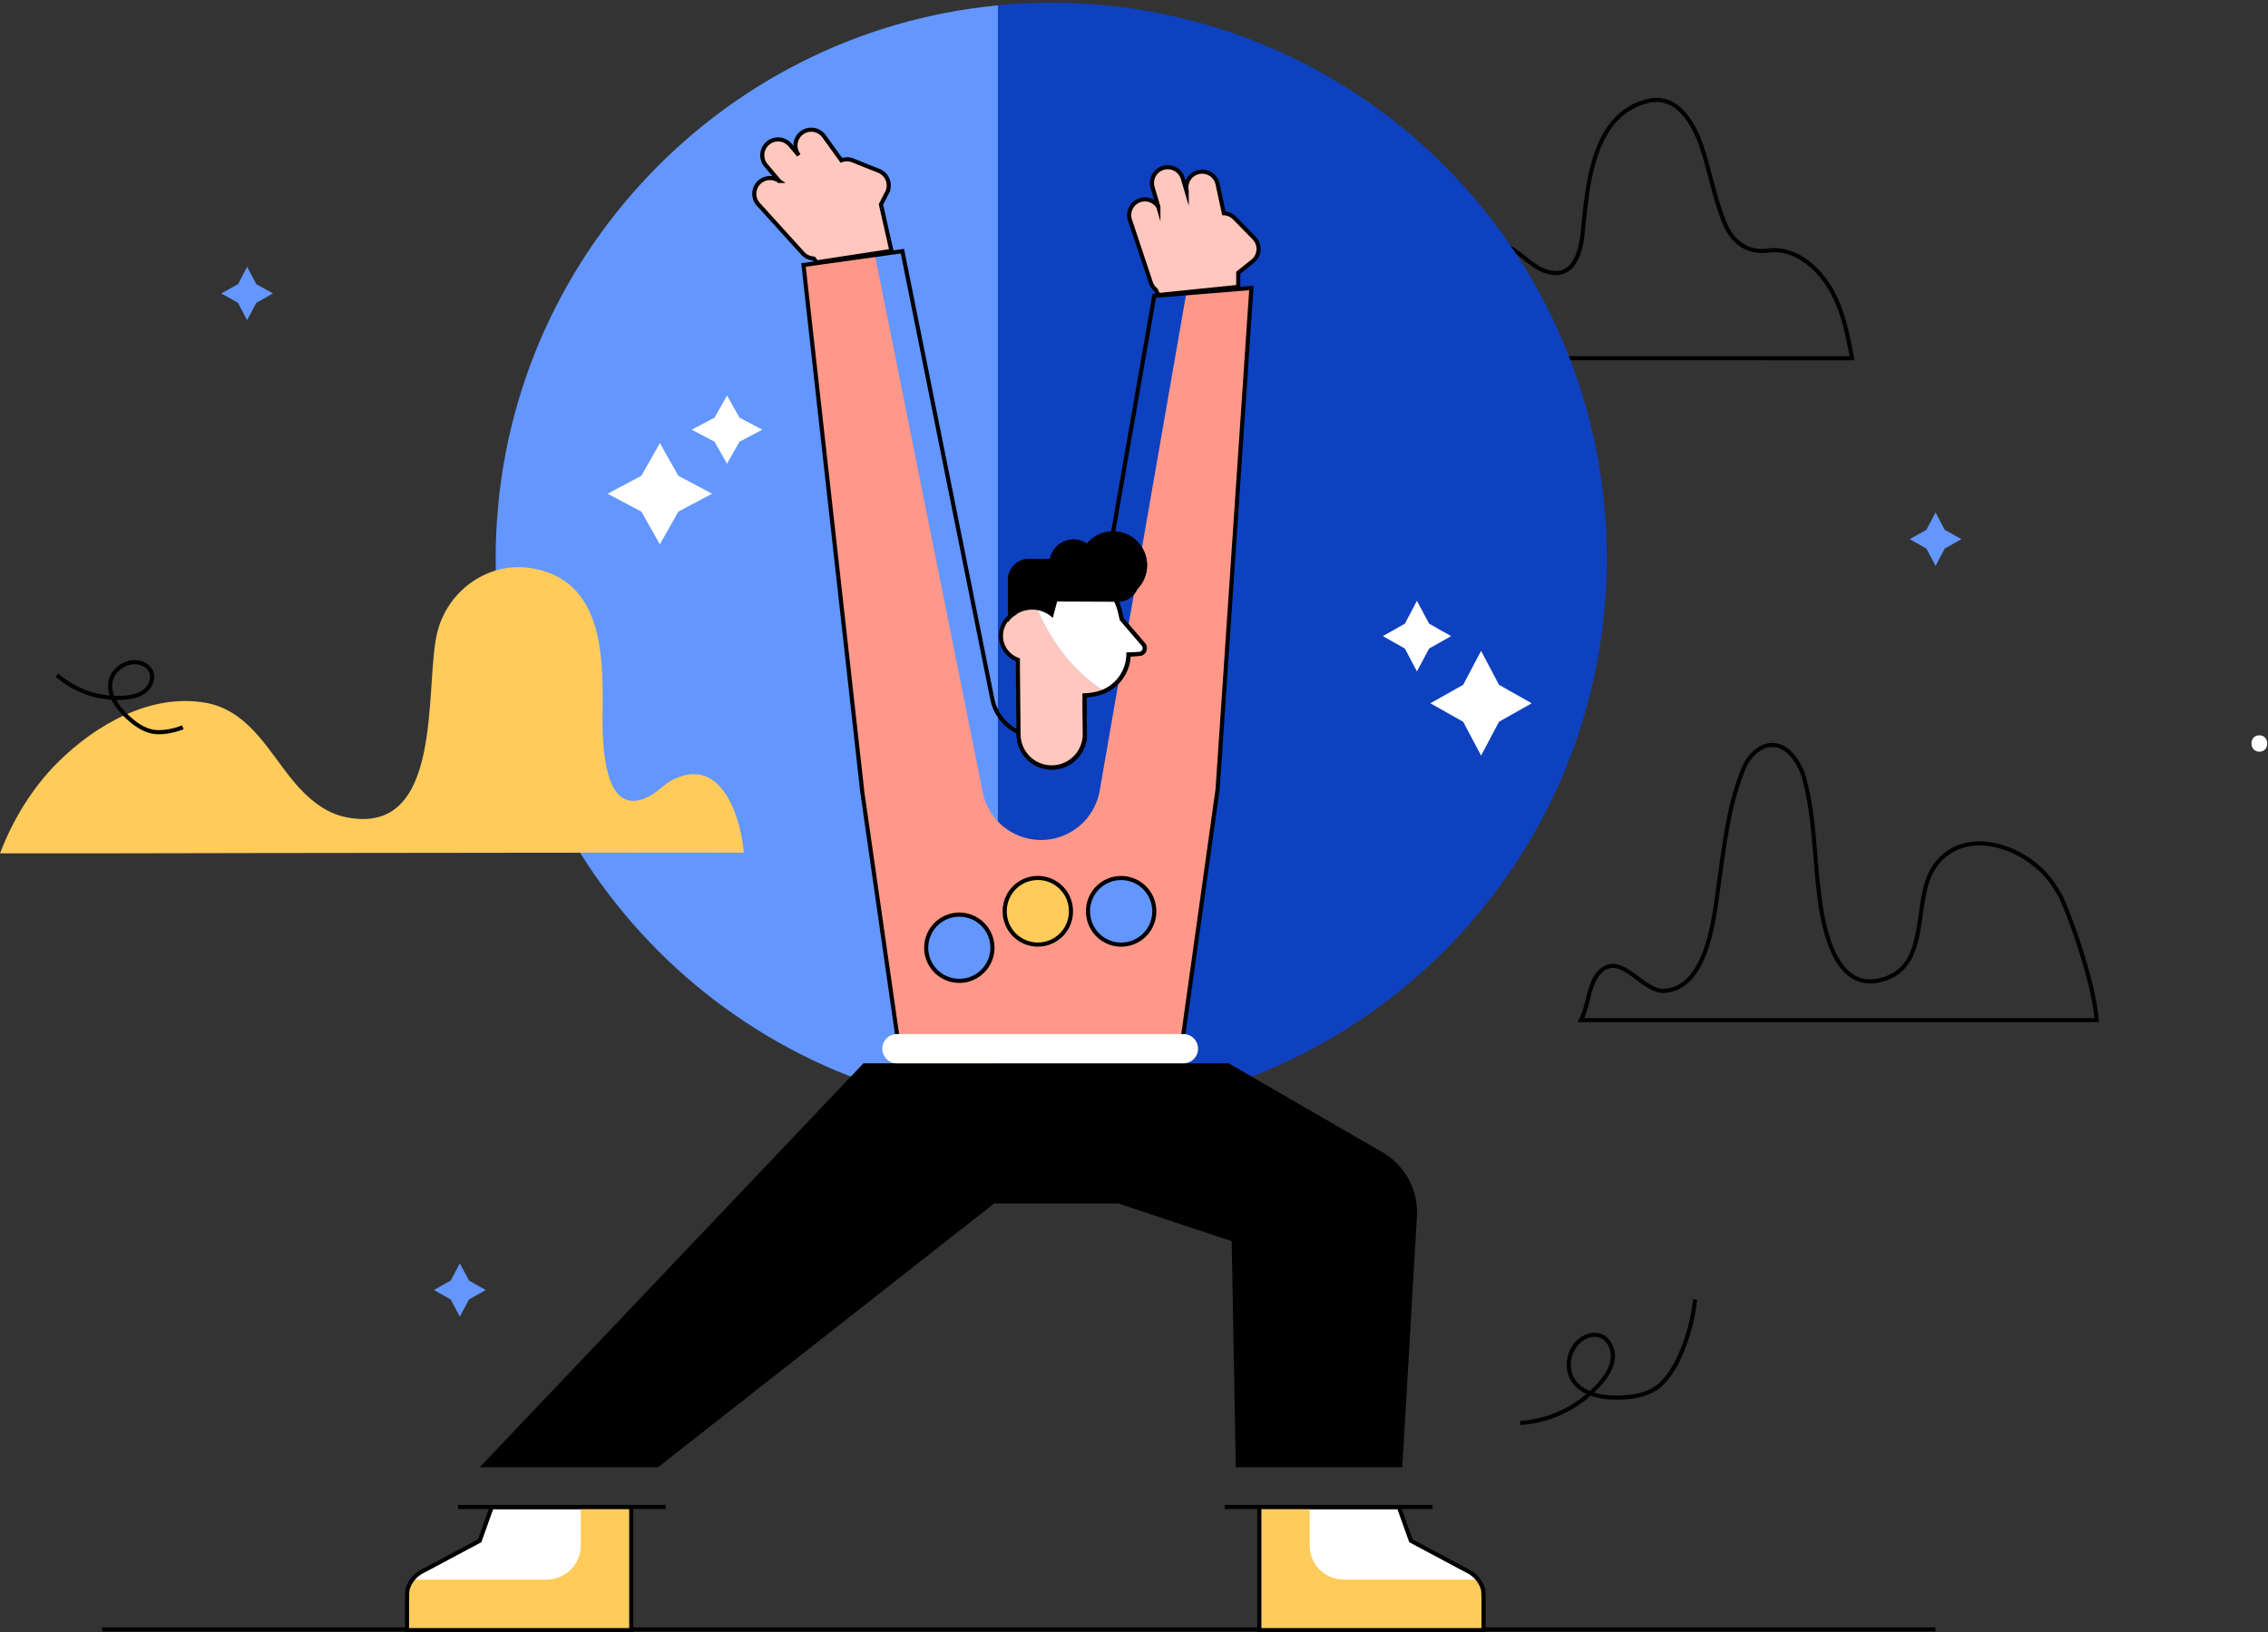
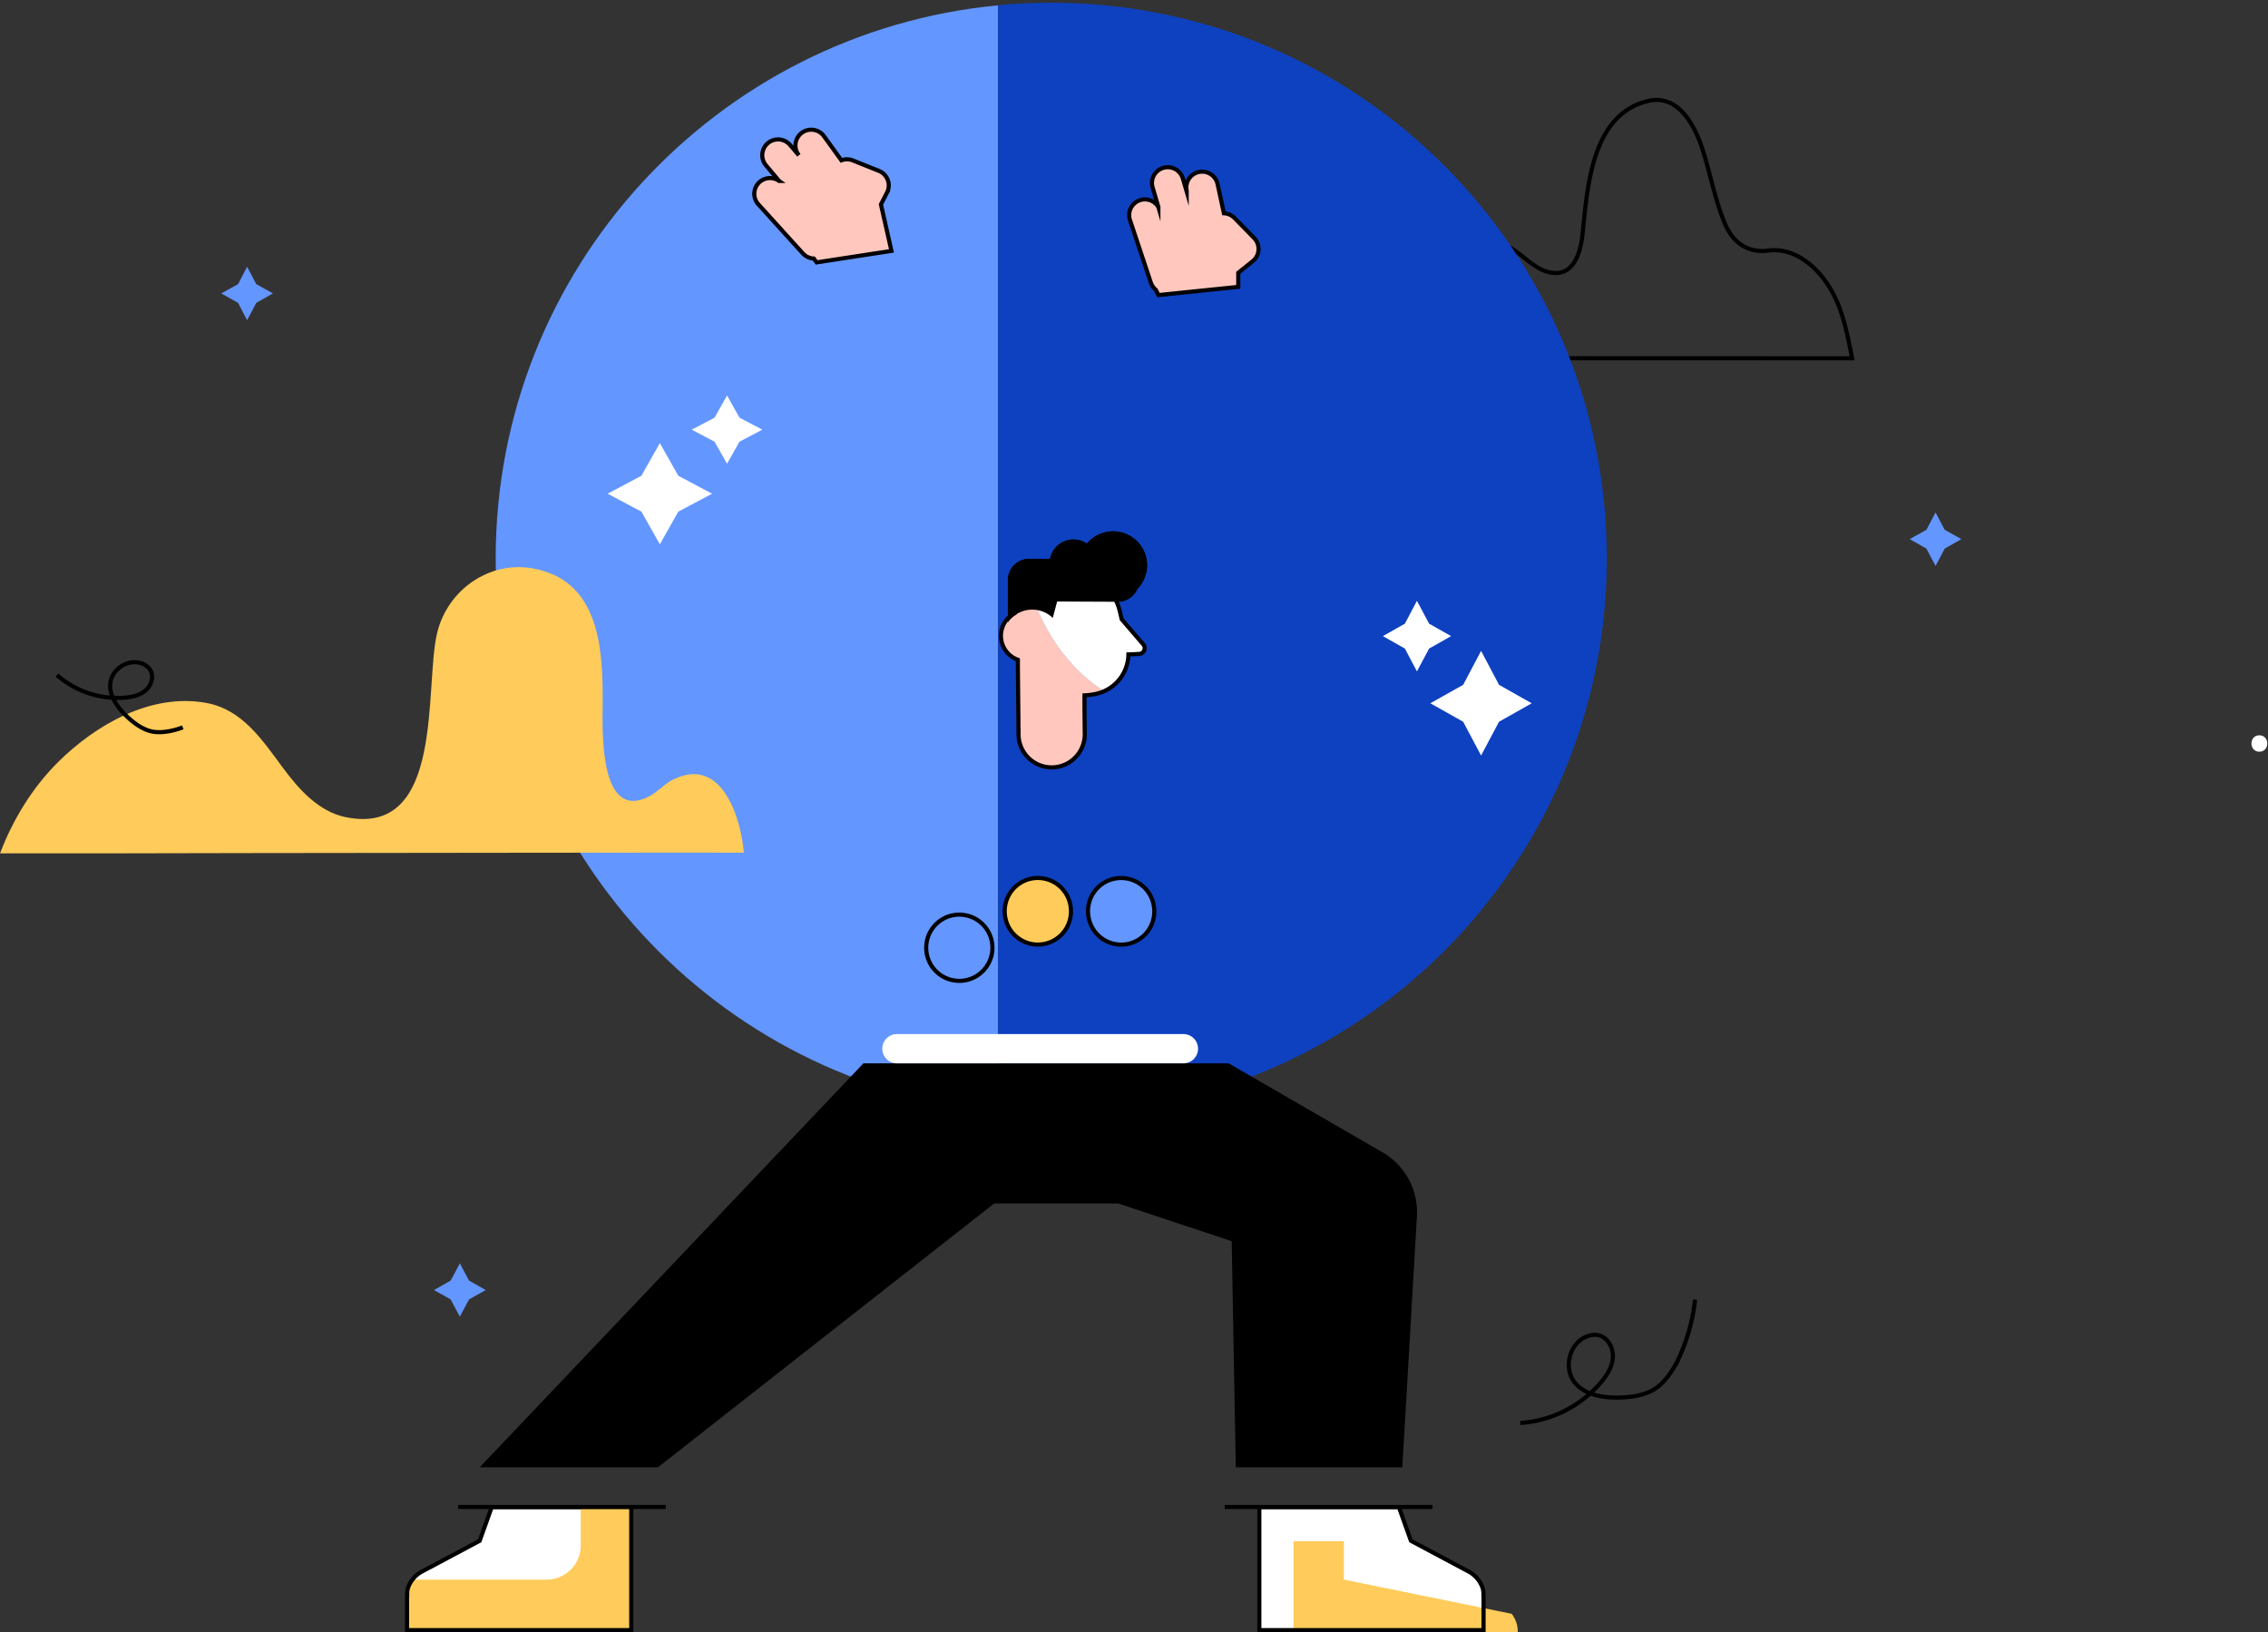
<svg xmlns="http://www.w3.org/2000/svg" width="535" height="385" viewBox="0 0 535 385">
  <rect x="0" y="0" width="535" height="385" fill="#333333" stroke="none" />
  <defs>
    <clipPath id="lihta">
      <path d="M.01 385V.644h534.826V385z" />
    </clipPath>
  </defs>
  <g>
    <g>
      <g>
        <g />
        <g clip-path="url(#lihta)">
          <path fill="none" stroke="#000" stroke-miterlimit="20" stroke-width=".97" d="M436.893 84.516s-93.069-.032-93.166 0h-22.299c-.25-1.438-.337-2.9-.258-4.357h0v0-.58a39.511 39.511 0 0 1 1.29-5.745 30.945 30.945 0 0 1 3.39-7.551 20.332 20.332 0 0 1 6.938-6.874 27.592 27.592 0 0 1 9.132-3.356c5.293-.904 10.746-.13 15.361 3.033 2.775 1.904 5.357 4.809 8.842 5.26 5.357.71 6.777-5.195 7.197-9.261 1.162-11.005 2.097-28.108 15.49-31.27a7.68 7.68 0 0 1 6.067.967c3.324 2.098 5.454 6.551 6.648 10.198 1.936 5.873 3 12.263 5.453 17.975 1.808 4.227 5.357 6.777 10.037 6.164a11.198 11.198 0 0 1 4.55.322c3.324.936 6.26 3.292 8.455 6.1a23.19 23.19 0 0 1 2.065 3.13c2.679 4.647 3.776 10.585 4.808 15.845z" />
        </g>
        <g clip-path="url(#lihta)">
          <path fill="#6396ff" d="M116.927 131.696c0 68.156 52.021 124.146 118.5 130.471V1.257c-66.479 6.325-118.5 62.315-118.5 130.471" />
        </g>
        <g clip-path="url(#lihta)">
          <path fill="#0e41c0" d="M247.98.644c-4.239 0-8.423.193-12.554.58v260.943c4.13.388 8.315.581 12.554.581 72.383 0 131.052-58.668 131.052-131.052C379.032 59.312 320.363.644 247.98.644" />
        </g>
        <g clip-path="url(#lihta)">
          <path d="M326.043 271.784l-36.208-20.944h-86.163l-40.21 42.34-50.31 52.956H155.2l79.322-62.25h29.237l26.785 8.906.968 53.344h39.274l3.453-59.217a16.394 16.394 0 0 0-8.165-15.135" />
        </g>
        <g clip-path="url(#lihta)">
-           <path fill="#ff9889" d="M203.414 186.88l9.1 63.444h65.736l8.971-64.155 7.971-118.24-15.361 1.258-20.427 117.337a14.038 14.038 0 0 1-27.592.355l-25.43-126.728-16.845 2.356z" />
-         </g>
+           </g>
        <g clip-path="url(#lihta)">
-           <path fill="none" stroke="#000" stroke-miterlimit="20" stroke-width=".97" d="M272.28 69.8v0l-11.844 67.995a12.65 12.65 0 0 1 3.776 6.519l.42 1.775v0l5.098 5.938a1.355 1.355 0 0 1-.936 2.226l-2.452.13v0h-.097a9.649 9.649 0 0 1-6.68 9.035l-.807.226c-.933.215-1.883.344-2.84.387l-.064.29v3.228l.064 5.615a7.81 7.81 0 1 1-15.619.161v-.58a11.037 11.037 0 0 1-6.228-7.875L212.869 59.248v0l-23.332 3.26v0l13.877 124.371v0l9.1 63.445v0h65.736v0l8.971-64.155v0l7.971-118.24v0z" />
-         </g>
+           </g>
        <g clip-path="url(#lihta)">
          <path fill="#ffc7be" d="M207.802 48.211l1.42-2.743a3.711 3.711 0 0 0-1.904-5.163l-6.131-2.453a3.711 3.711 0 0 0-2.711-.032l-4.098-5.68a3.721 3.721 0 0 0-6.035 4.357l.097.129-2.066-2.42a3.72 3.72 0 1 0-5.68 4.808l3.099 3.679a3.711 3.711 0 0 0-4.776 5.647l8.39 9.262 1.969 2.162a3.71 3.71 0 0 0 2.581 1.226l.678.904 17.652-2.71z" />
        </g>
        <g clip-path="url(#lihta)">
          <path fill="none" stroke="#000" stroke-miterlimit="20" stroke-width=".97" d="M207.802 48.211v0l1.42-2.743a3.711 3.711 0 0 0-1.904-5.163l-6.131-2.453a3.711 3.711 0 0 0-2.711-.032l-4.098-5.68a3.721 3.721 0 0 0-6.035 4.357l.097.129v0l-2.066-2.42a3.72 3.72 0 1 0-5.68 4.808l3.099 3.679a3.711 3.711 0 0 0-4.776 5.647l8.39 9.262v0l1.969 2.162a3.71 3.71 0 0 0 2.581 1.226l.678.904v0l17.652-2.71v0z" />
        </g>
        <g clip-path="url(#lihta)">
          <path fill="#ffc7be" d="M292.094 64.347l3.388-2.711a3.711 3.711 0 0 0 .323-5.519l-4.615-4.711a3.711 3.711 0 0 0-2.484-1.097l-1.485-6.874a3.731 3.731 0 0 0-7.293 1.581v.162l-.904-3.066a3.717 3.717 0 0 0-7.132 2.098l1.356 4.614a3.711 3.711 0 0 0-6.648 3.227l4.873 14.62c.226.672.64 1.265 1.194 1.71l.58 1.226 18.847-1.936z" />
        </g>
        <g clip-path="url(#lihta)">
          <path fill="none" stroke="#000" stroke-miterlimit="20" stroke-width=".97" d="M292.094 64.347v0l3.388-2.711a3.711 3.711 0 0 0 .323-5.519l-4.615-4.711a3.711 3.711 0 0 0-2.484-1.097l-1.485-6.874a3.731 3.731 0 0 0-7.293 1.581v.162l-.904-3.066a3.717 3.717 0 0 0-7.132 2.098l1.356 4.614a3.711 3.711 0 0 0-6.648 3.227l4.873 14.62c.226.672.64 1.265 1.194 1.71l.58 1.226v0l18.847-1.936v0z" />
        </g>
        <g clip-path="url(#lihta)">
-           <path fill="none" stroke="#000" stroke-miterlimit="20" stroke-width=".97" d="M372.933 240.643v0h121.66c-.806-10.198-7.486-27.56-8.712-29.56l-1.323-2.13c-5.68-9.004-21.364-15.006-28.431-4.228-4.937 7.551-.839 22.267-11.133 26.043-11.812 4.324-14.78-11.198-15.813-19.17-1.291-9.777-1.065-19.781-3.97-29.301-1.226-2.84-3.259-6.1-6.518-6.519-3.26-.42-6.1 2.453-7.326 5.293-3.614 8.777-4.614 18.233-5.938 27.527-1.065 7.551-2.549 24.203-12.585 25.139-5.325.484-10.166-9.036-15.103-4.809-3.098 2.679-2.937 8.262-4.808 11.715z" />
-         </g>
+           </g>
        <g clip-path="url(#lihta)">
          <path fill="#6396ff" d="M456.579 120.885l2.162 4.099 3.937 2.194-3.937 2.227-2.162 4.098-2.162-4.098-3.937-2.227 3.937-2.194z" />
        </g>
        <g clip-path="url(#lihta)">
          <path fill="#fff" d="M334.24 141.732l2.872 5.39 5.195 2.936-5.195 2.937-2.872 5.389-2.84-5.39-5.196-2.936 5.196-2.937z" />
        </g>
        <g clip-path="url(#lihta)">
          <path fill="#fff" d="M349.375 153.543l4.227 8.004 7.713 4.356-7.713 4.357-4.227 7.97-4.228-7.97-7.745-4.357 7.745-4.356z" />
        </g>
        <g clip-path="url(#lihta)">
          <path fill="#6396ff" d="M108.472 298.02l2.163 4.066 3.937 2.227-3.937 2.227-2.163 4.066-2.162-4.066-3.937-2.227 3.937-2.227z" />
        </g>
        <g clip-path="url(#lihta)">
          <path fill="#6396ff" d="M58.291 62.927l2.162 4.098 3.937 2.194-3.937 2.227-2.162 4.099-2.13-4.099-3.969-2.227 3.97-2.194z" />
        </g>
        <g clip-path="url(#lihta)">
          <path fill="#ffcb5a" d="M159.106 183.717c-2.26 1.065-3.84 3.033-6.067 4.195-11.618 5.873-10.94-15.329-10.876-21.46.097-12.909-.451-29.496-16.49-32.368-10.23-1.84-20.04 5.034-22.525 15.103-3.13 12.65 1.904 48.438-21.654 43.566-6.26-1.291-10.94-6.455-14.748-11.618-4.84-6.519-9.552-13.78-18.136-15.329-12.973-2.355-26.075 5.164-34.982 14.038C7.69 185.75 3.043 193.334.074 201.143l-.064.161h25.074l33.24-.064c9.455 0 117.143-.162 117.143-.097-.646-7.971-5.067-22.719-16.361-17.394" />
        </g>
        <g clip-path="url(#lihta)">
          <path fill="#6396ff" d="M218.484 223.571a7.81 7.81 0 1 0 15.62 0 7.81 7.81 0 0 0-15.62 0" />
        </g>
        <g clip-path="url(#lihta)">
          <path fill="none" stroke="#000" stroke-miterlimit="20" stroke-width=".97" d="M218.484 223.571a7.81 7.81 0 1 0 15.62 0 7.81 7.81 0 0 0-15.62 0z" />
        </g>
        <g clip-path="url(#lihta)">
          <path fill="#ffcb5a" d="M237.008 214.923a7.81 7.81 0 1 0 15.619 0 7.81 7.81 0 0 0-15.62 0" />
        </g>
        <g clip-path="url(#lihta)">
          <path fill="none" stroke="#000" stroke-miterlimit="20" stroke-width=".97" d="M237.008 214.923a7.81 7.81 0 1 0 15.619 0 7.81 7.81 0 0 0-15.62 0z" />
        </g>
        <g clip-path="url(#lihta)">
          <path fill="#6396ff" d="M256.757 214.923a7.81 7.81 0 1 0 15.62 0 7.81 7.81 0 0 0-15.62 0" />
        </g>
        <g clip-path="url(#lihta)" transform="rotate(-9.2 264.48 215.02)">
          <path fill="none" stroke="#000" stroke-miterlimit="20" stroke-width=".97" d="M256.667 215.022a7.81 7.81 0 1 1 15.619 0 7.81 7.81 0 0 1-15.62 0z" />
        </g>
        <g clip-path="url(#lihta)">
          <path fill="#fff" d="M211.578 250.84h67.575a3.453 3.453 0 1 0 0-6.906h-67.575a3.453 3.453 0 1 0 0 6.906" />
        </g>
        <g clip-path="url(#lihta)">
-           <path fill="none" stroke="#000" stroke-miterlimit="20" stroke-width=".97" d="M24.084 384.377h432.463" />
-         </g>
+           </g>
        <g clip-path="url(#lihta)">
          <path fill="#fff" d="M179.823 101.361l-5.389 2.84-2.936 5.196-2.937-5.196-5.39-2.84 5.39-2.84 2.937-5.227 2.936 5.227z" />
        </g>
        <g clip-path="url(#lihta)">
          <path fill="#fff" d="M167.98 116.464l-7.97 4.228-4.357 7.712-4.357-7.712-7.97-4.228 7.97-4.227 4.357-7.713 4.356 7.713z" />
        </g>
        <g clip-path="url(#lihta)">
          <path d="M262.598 125.339a7.971 7.971 0 0 0-6.196 2.904 5.647 5.647 0 0 0-8.713 3.582h-4.873a5.034 5.034 0 0 0-5.066 4.97v10.036a6.97 6.97 0 0 1 10.585-1.065l1.032-3.872 14.296.064a5.034 5.034 0 0 0 4.615-3.001 8.003 8.003 0 0 0-5.647-13.618" />
        </g>
        <g clip-path="url(#lihta)">
          <path fill="#ffc7be" d="M242.752 138.215l-.581.645a12.748 12.748 0 0 0-2.808 5.809 6.002 6.002 0 0 0 .775 10.972v1.581l.097 9.585.064 6.486a7.81 7.81 0 0 0 15.62-.161l-.065-5.615v-3.486c.967-.04 1.928-.17 2.872-.387l.807-.226 1-.387c-8.778-5.486-14.845-14.877-17.781-24.816" />
        </g>
        <g clip-path="url(#lihta)">
          <path fill="#fff" d="M269.698 152.027l-5.099-5.938-.42-1.775a12.682 12.682 0 0 0-21.46-6.067c2.937 9.94 9.004 19.298 17.782 24.816a9.649 9.649 0 0 0 5.712-8.648h.097l2.452-.13a1.355 1.355 0 0 0 .936-2.226" />
        </g>
        <g clip-path="url(#lihta)">
          <path fill="none" stroke="#000" stroke-miterlimit="20" stroke-width=".97" d="M269.698 152.027v0l-5.099-5.938v0l-.42-1.775a12.715 12.715 0 0 0-24.848.355 6.002 6.002 0 0 0 .775 10.972v1.581l.096 9.585v0l.065 6.486a7.81 7.81 0 0 0 15.62-.161l-.065-5.615v0-3.486c.967-.04 1.928-.17 2.872-.387l.806-.226a9.65 9.65 0 0 0 6.68-9.036h.097v0l2.453-.129a1.355 1.355 0 0 0 .968-2.226z" />
        </g>
        <g clip-path="url(#lihta)">
          <path d="M262.598 125.339a7.971 7.971 0 0 0-6.196 2.904 5.647 5.647 0 0 0-8.713 3.582h-4.873a5.034 5.034 0 0 0-5.066 4.97v10.036a6.97 6.97 0 0 1 10.585-1.065l1.032-3.872 14.296.064a5.034 5.034 0 0 0 4.615-3.001 8.003 8.003 0 0 0-5.647-13.618" />
        </g>
        <g clip-path="url(#lihta)">
          <path fill="#fff" d="M346.277 370.694l-6.358-3.388-7.26-3.873-2.84-7.938h-32.755v29.011h52.892v-7.68a6.938 6.938 0 0 0-3.68-6.132" />
        </g>
        <g clip-path="url(#lihta)">
          <path fill="none" stroke="#000" stroke-miterlimit="20" stroke-width=".97" d="M288.9 355.495h49.019" />
        </g>
        <g clip-path="url(#lihta)">
-           <path fill="#ffcb5a" d="M317.007 372.63a8.068 8.068 0 0 1-8.068-8.067v-9.068h-11.875v29.011h52.892v-7.68a6.939 6.939 0 0 0-1.42-4.195z" />
+           <path fill="#ffcb5a" d="M317.007 372.63v-9.068h-11.875v29.011h52.892v-7.68a6.939 6.939 0 0 0-1.42-4.195z" />
        </g>
        <g clip-path="url(#lihta)">
          <path fill="none" stroke="#000" stroke-miterlimit="20" stroke-width=".97" d="M349.923 376.277v0-.71 0l-.064-.387v0-.13 0l-.13-.45v0a6.962 6.962 0 0 0-.71-1.485h0v0l-.322-.452a6.938 6.938 0 0 0-2.259-1.936l-6.357-3.389v0l-7.261-3.872v0l-2.84-7.939v0h-32.916v29.012h52.892v0-7.68c0-.227 0-.388-.033-.582z" />
        </g>
        <g clip-path="url(#lihta)">
          <path fill="#fff" d="M99.695 370.694l6.357-3.388 7.261-3.873 2.84-7.938h32.755v29.011H96.016v-7.68a6.938 6.938 0 0 1 3.679-6.132" />
        </g>
        <g clip-path="url(#lihta)">
          <path fill="none" stroke="#000" stroke-miterlimit="20" stroke-width=".97" d="M157.04 355.495h-48.987" />
        </g>
        <g clip-path="url(#lihta)">
          <path fill="#ffcb5a" d="M128.932 372.63a8.068 8.068 0 0 0 8.068-8.067v-9.068h11.876v29.011h-52.86v-7.68a6.939 6.939 0 0 1 1.42-4.195z" />
        </g>
        <g clip-path="url(#lihta)">
          <path fill="none" stroke="#000" stroke-miterlimit="20" stroke-width=".97" d="M96.048 376.277v0-.71 0l.065-.387v0-.13 0l.129-.45v0c.177-.522.415-1.02.71-1.485v0l.322-.452v0a6.94 6.94 0 0 1 2.26-1.936l6.357-3.389v0l7.26-3.872v0l2.84-7.939v0h32.917v29.012H96.016v0-7.68c0-.227 0-.388.032-.582z" />
        </g>
        <g clip-path="url(#lihta)">
          <path fill="#fff" d="M532.964 177.327c2.485 0 2.485-3.872 0-3.872s-2.485 3.872 0 3.872" />
        </g>
        <g clip-path="url(#lihta)">
          <path fill="none" stroke="#000" stroke-miterlimit="20" stroke-width=".97" d="M358.604 335.68a27.463 27.463 0 0 0 18.943-9.455c1.453-1.71 2.743-3.679 2.905-5.906.161-2.226-1.033-4.679-3.195-5.292-1.291-.355-2.743 0-3.905.71-3.324 2.033-4.356 7.067-2.033 10.198 2.324 3.13 6.874 3.872 10.843 3.743 2.808-.097 5.712-.516 8.1-1.969 2.388-1.452 4.486-4.55 5.841-7.486a44.278 44.278 0 0 0 3.744-13.651" />
        </g>
        <g clip-path="url(#lihta)">
          <path fill="none" stroke="#000" stroke-miterlimit="20" stroke-width=".97" d="M13.435 159.255a21.783 21.783 0 0 0 15.941 5.325c1.775-.13 3.583-.549 4.938-1.678 1.355-1.13 2.033-3.227 1.194-4.744a4.002 4.002 0 0 0-2.582-1.807c-3-.742-6.39 1.517-6.873 4.582-.484 3.066 1.678 6.003 3.969 8.165 1.646 1.517 3.485 2.904 5.647 3.42 2.162.517 5.1-.032 7.455-.935" />
        </g>
      </g>
    </g>
  </g>
</svg>